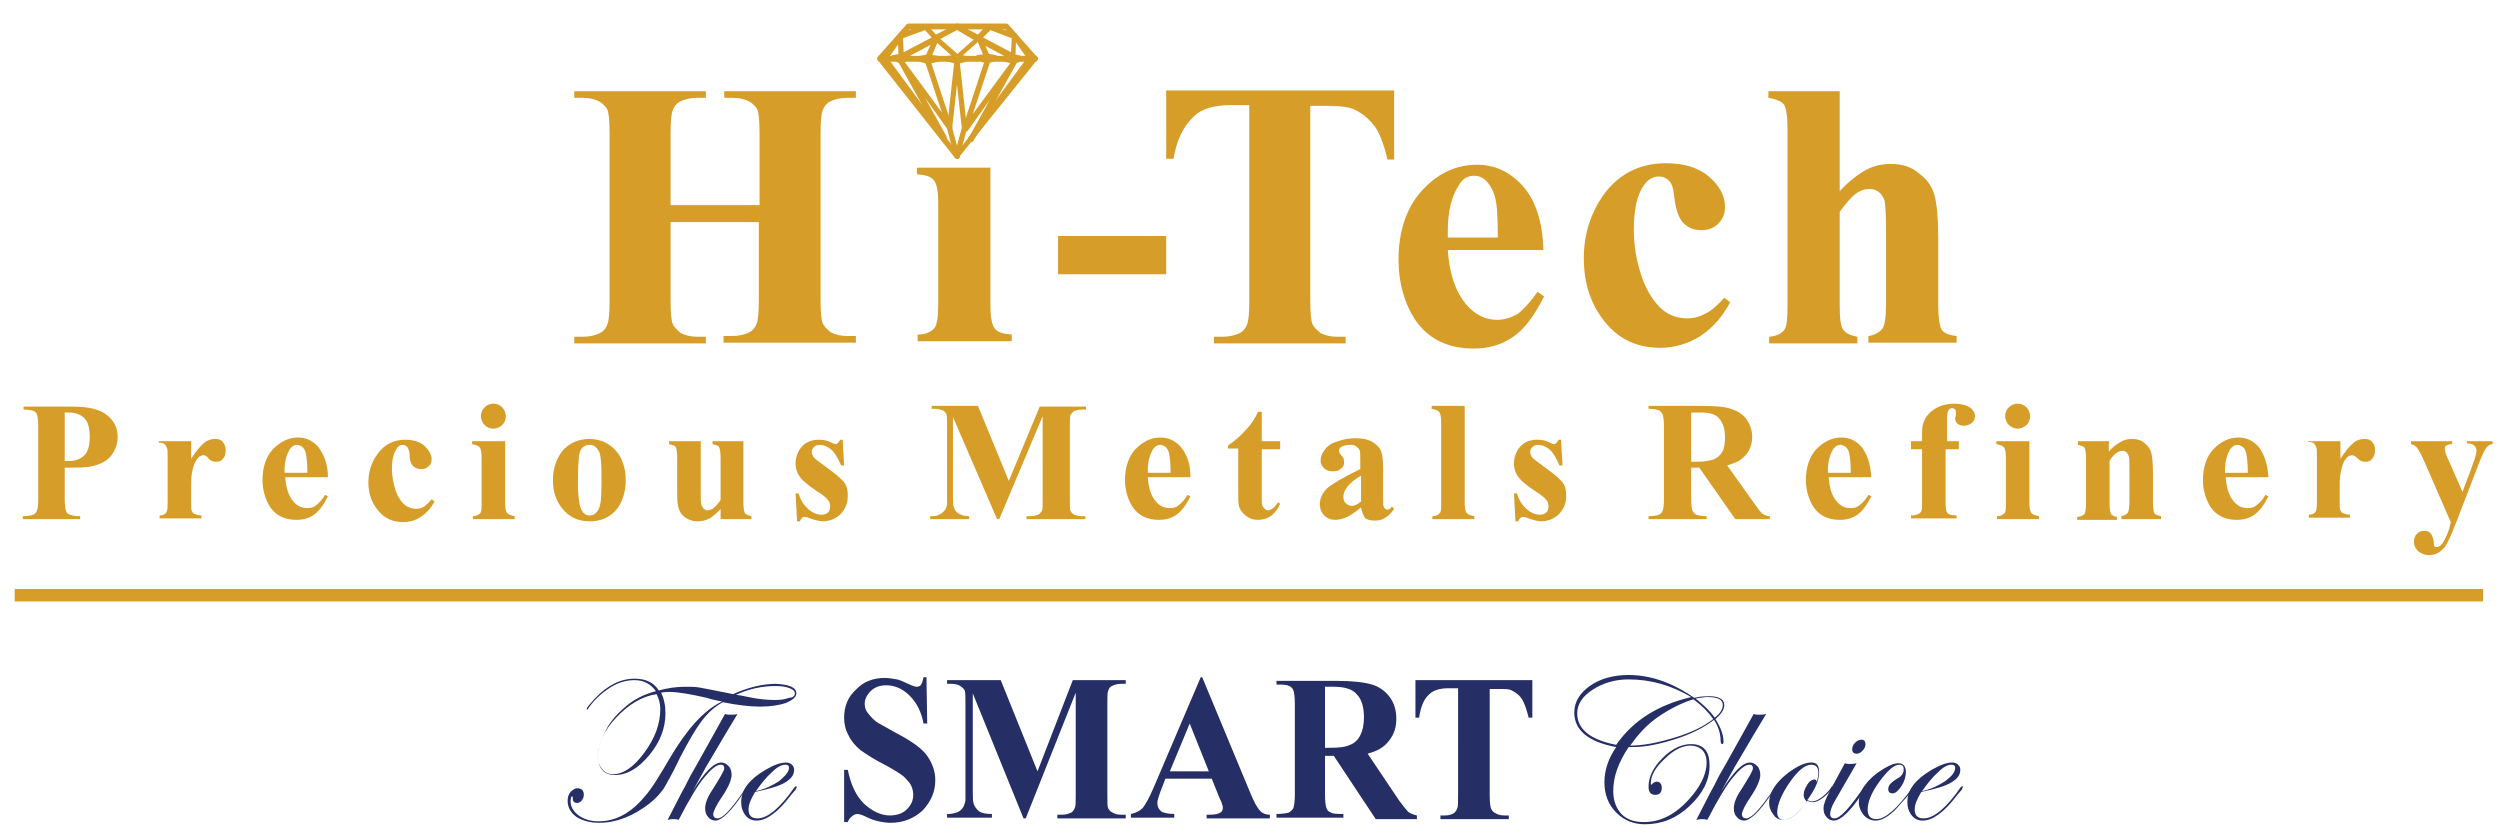
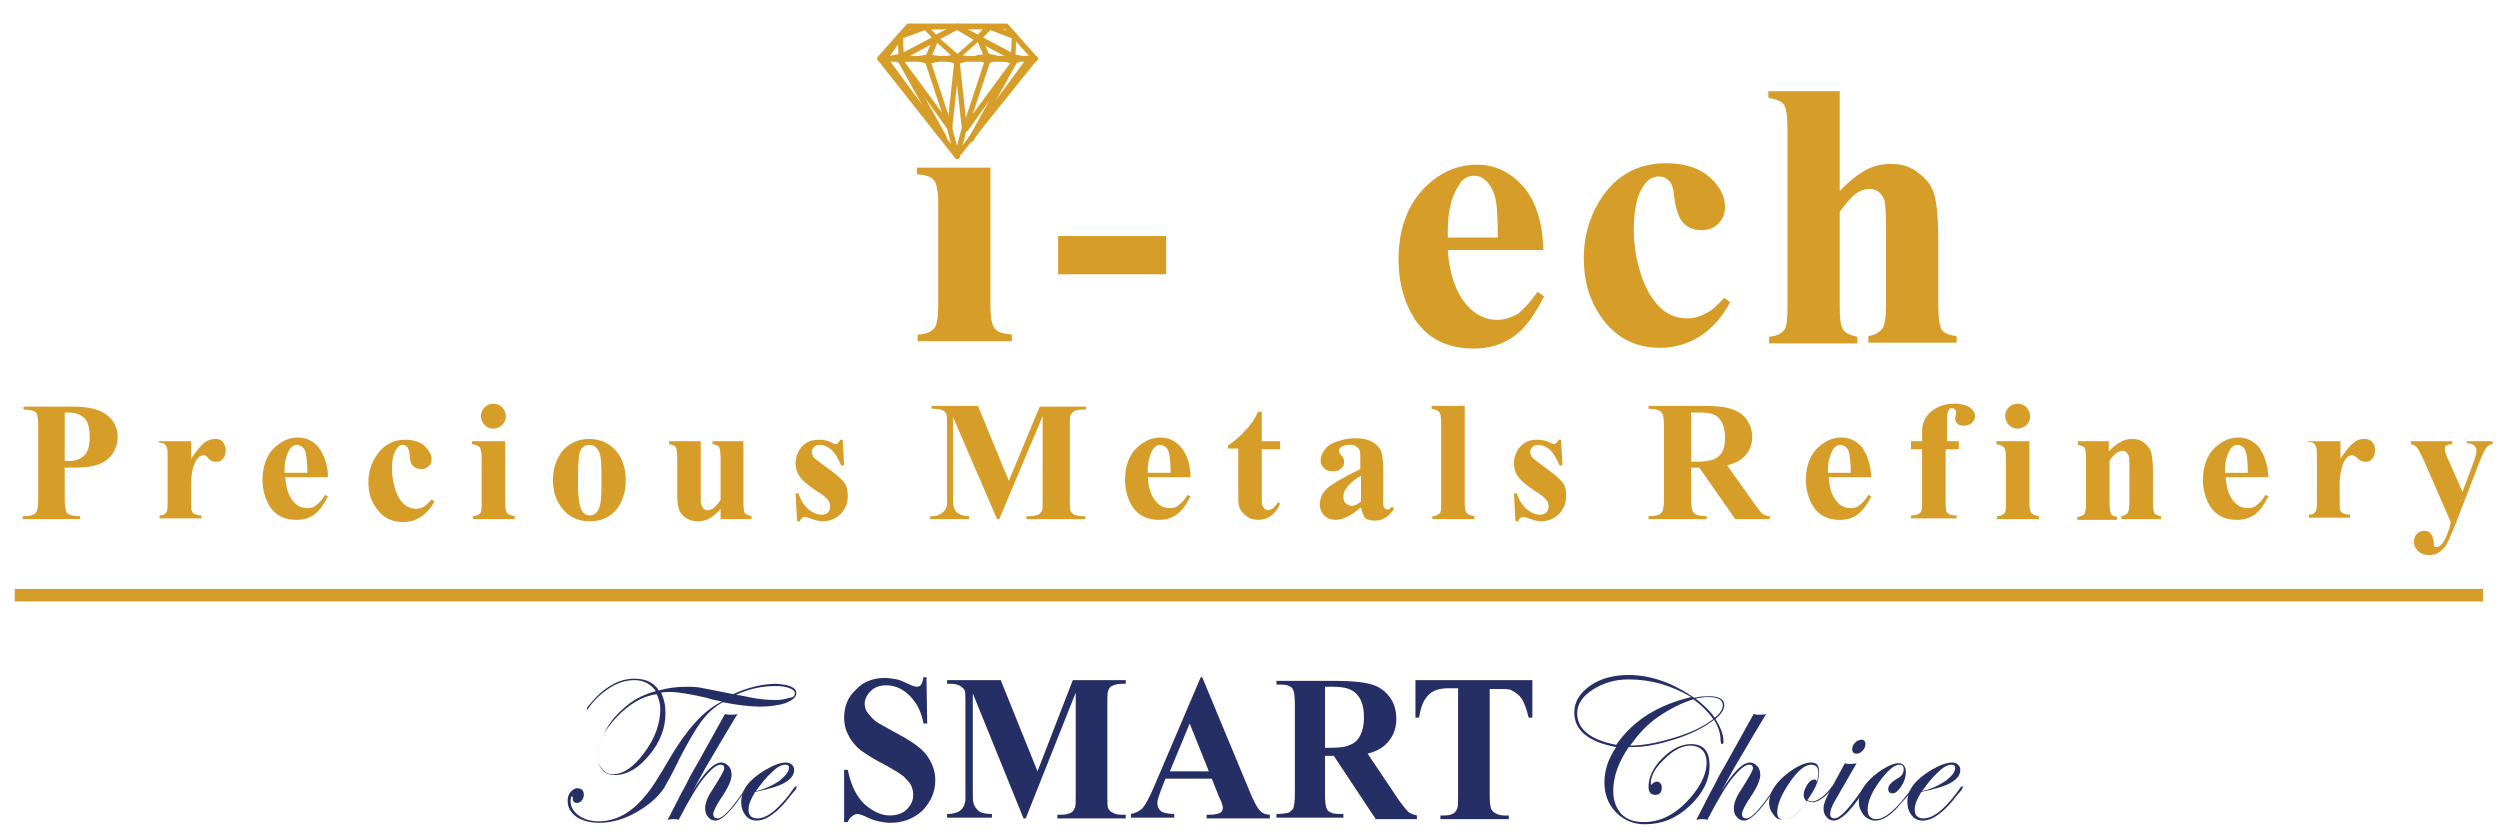
<svg xmlns="http://www.w3.org/2000/svg" version="1.1" id="Layer_1" x="0px" y="0px" viewBox="0 0 340 114" enable-background="new 0 0 340 114" xml:space="preserve">
  <rect x="2" y="80.1" fill="#D69D28" width="335.7" height="1.7" />
  <g>
-     <path fill="#D69D28" d="M91.2,30.2v10.6c0,1.8,0.1,2.8,0.3,3.3c0.2,0.4,0.6,0.8,1.1,1.2c0.6,0.3,1.3,0.5,2.3,0.5H96v0.9H78.1v-0.9   h1.1c1,0,1.8-0.2,2.4-0.5c0.4-0.2,0.8-0.6,1-1.2c0.2-0.4,0.3-1.5,0.3-3.2V18.2c0-1.8-0.1-2.8-0.3-3.3c-0.2-0.4-0.6-0.8-1.1-1.1   c-0.6-0.3-1.3-0.5-2.3-0.5h-1.1v-0.9H96v0.9h-1.1c-1,0-1.8,0.2-2.4,0.5c-0.4,0.2-0.8,0.6-1,1.2c-0.2,0.4-0.3,1.5-0.3,3.2v9.7h12.1   v-9.7c0-1.8-0.1-2.8-0.3-3.3c-0.2-0.4-0.6-0.8-1.1-1.1c-0.6-0.3-1.3-0.5-2.3-0.5h-1.1v-0.9h17.9v0.9h-1.1c-1,0-1.8,0.2-2.4,0.5   c-0.4,0.2-0.8,0.6-1,1.2c-0.2,0.4-0.3,1.5-0.3,3.2v22.5c0,1.8,0.1,2.8,0.3,3.3c0.2,0.4,0.6,0.8,1.1,1.2c0.6,0.3,1.3,0.5,2.3,0.5   h1.1v0.9H98.4v-0.9h1.1c1,0,1.8-0.2,2.4-0.5c0.4-0.2,0.8-0.6,1-1.2c0.2-0.4,0.3-1.5,0.3-3.2V30.2H91.2z" />
    <path fill="#D69D28" d="M134.7,22.8v18.7c0,1.7,0.2,2.7,0.6,3.2c0.4,0.5,1.1,0.7,2.3,0.8v0.9h-12.8v-0.9c1,0,1.8-0.3,2.3-0.9   c0.3-0.4,0.5-1.4,0.5-3.1V27.7c0-1.7-0.2-2.7-0.6-3.2c-0.4-0.5-1.1-0.7-2.3-0.8v-0.9H134.7z" />
    <rect x="143.9" y="32.1" fill="#D69D28" width="14.7" height="5.2" />
-     <path fill="#D69D28" d="M189.6,12.4v9.3h-0.9c-0.5-2.1-1.1-3.7-1.8-4.6c-0.7-0.9-1.6-1.7-2.7-2.2c-0.6-0.3-1.8-0.5-3.4-0.5h-2.6   v26.4c0,1.8,0.1,2.8,0.3,3.3c0.2,0.4,0.6,0.8,1.1,1.2c0.6,0.3,1.3,0.5,2.3,0.5h1.1v0.9h-17.9v-0.9h1.1c1,0,1.8-0.2,2.4-0.5   c0.4-0.2,0.8-0.6,1-1.2c0.2-0.4,0.3-1.5,0.3-3.2V14.3h-2.5c-2.3,0-4,0.5-5,1.5c-1.5,1.4-2.4,3.3-2.8,5.8h-1v-9.3H189.6z" />
    <path fill="#D69D28" d="M209.9,34h-13c0.2,3.1,1,5.6,2.5,7.4c1.2,1.4,2.6,2.1,4.2,2.1c1,0,1.9-0.3,2.8-0.8c0.8-0.6,1.7-1.6,2.7-3   l0.9,0.6c-1.3,2.6-2.7,4.5-4.2,5.5c-1.6,1.1-3.3,1.6-5.4,1.6c-3.5,0-6.2-1.3-8-4c-1.4-2.2-2.2-4.9-2.2-8.1c0-3.9,1.1-7.1,3.2-9.4   c2.1-2.3,4.6-3.5,7.5-3.5c2.4,0,4.5,1,6.2,2.9C208.8,27.2,209.8,30.1,209.9,34 M203.7,32.3c0-2.7-0.1-4.6-0.4-5.6   c-0.3-1-0.8-1.8-1.4-2.3c-0.4-0.3-0.8-0.5-1.4-0.5c-0.9,0-1.6,0.4-2.1,1.3c-1,1.5-1.5,3.6-1.5,6.2v0.9H203.7z" />
    <path fill="#D69D28" d="M234.5,40.5l0.8,0.6c-1.1,2.1-2.5,3.6-4.2,4.7c-1.7,1-3.4,1.5-5.3,1.5c-3.2,0-5.7-1.2-7.6-3.6   c-1.9-2.4-2.8-5.2-2.8-8.6c0-3.2,0.9-6,2.6-8.5c2.1-2.9,4.9-4.4,8.6-4.4c2.4,0,4.4,0.6,5.8,1.8c1.4,1.2,2.2,2.6,2.2,4.1   c0,1-0.3,1.7-0.9,2.3c-0.6,0.6-1.3,0.9-2.3,0.9c-1,0-1.8-0.3-2.5-1c-0.6-0.7-1-1.8-1.2-3.5c-0.1-1.1-0.3-1.8-0.7-2.2   c-0.4-0.4-0.8-0.6-1.4-0.6c-0.8,0-1.5,0.4-2.1,1.3c-0.9,1.3-1.3,3.3-1.3,6c0,2.2,0.4,4.4,1.1,6.4c0.7,2,1.7,3.5,2.9,4.5   c0.9,0.7,2,1.1,3.3,1.1c0.8,0,1.6-0.2,2.3-0.6C232.6,42.4,233.5,41.6,234.5,40.5" />
    <path fill="#D69D28" d="M250.2,12.4V26c1.3-1.4,2.5-2.3,3.6-2.9c1.1-0.6,2.2-0.8,3.4-0.8c1.5,0,2.8,0.4,3.8,1.3   c1.1,0.8,1.8,1.8,2.1,3c0.3,1.1,0.5,3.1,0.5,5.7v9.2c0,1.8,0.2,2.9,0.5,3.4c0.3,0.4,1,0.7,2,0.8v0.9h-12v-0.9   c0.8-0.1,1.5-0.5,1.9-1c0.3-0.4,0.5-1.5,0.5-3.2V31c0-2-0.1-3.2-0.2-3.7c-0.2-0.5-0.4-0.9-0.8-1.2c-0.4-0.3-0.8-0.4-1.2-0.4   c-0.7,0-1.3,0.2-2,0.7c-0.6,0.5-1.3,1.3-2.1,2.4v12.7c0,1.7,0.1,2.7,0.4,3.2c0.3,0.6,1,0.9,2,1.1v0.9h-12v-0.9c1-0.1,1.7-0.4,2.1-1   c0.3-0.4,0.4-1.5,0.4-3.3v-24c0-1.8-0.2-2.9-0.5-3.3c-0.3-0.4-1-0.7-2.1-0.9v-0.9H250.2z" />
    <path fill="#D69D28" d="M8.8,63.6v4.3c0,0.8,0.1,1.4,0.2,1.6C9,69.7,9.2,69.9,9.5,70c0.3,0.1,0.7,0.2,1.4,0.2v0.4H3.1v-0.4   c0.7,0,1.2-0.1,1.4-0.2c0.3-0.1,0.4-0.3,0.5-0.5c0.1-0.2,0.2-0.7,0.2-1.6v-10c0-0.8-0.1-1.4-0.2-1.6C5,56.2,4.8,56,4.6,55.9   c-0.3-0.1-0.7-0.2-1.4-0.2v-0.4h6.7c2.2,0,3.8,0.4,4.7,1.2c1,0.8,1.4,1.8,1.4,2.9c0,1-0.3,1.8-0.9,2.6c-0.6,0.7-1.5,1.2-2.6,1.4   C11.8,63.6,10.5,63.6,8.8,63.6 M8.8,56.1v6.6c0.2,0,0.4,0,0.6,0c0.9,0,1.6-0.3,2.1-0.8c0.5-0.5,0.7-1.4,0.7-2.5   c0-1.1-0.2-2-0.7-2.5c-0.5-0.5-1.2-0.8-2.2-0.8H8.8z" />
    <path fill="#D69D28" d="M26,60v2.4c0.7-1.1,1.3-1.8,1.8-2.2c0.5-0.4,1-0.5,1.5-0.5c0.4,0,0.8,0.1,1,0.4s0.4,0.6,0.4,1.1   c0,0.5-0.1,0.9-0.4,1.2c-0.2,0.3-0.5,0.4-0.9,0.4c-0.4,0-0.7-0.1-1-0.4C28.2,62.1,28,62,28,62c-0.1,0-0.2-0.1-0.3-0.1   c-0.2,0-0.4,0.1-0.6,0.2c-0.3,0.3-0.5,0.6-0.7,1.1C26.1,64,26,64.8,26,65.7v2.4l0,0.6c0,0.4,0,0.7,0.1,0.8c0.1,0.2,0.2,0.4,0.4,0.4   c0.2,0.1,0.5,0.2,0.9,0.2v0.4h-5.7v-0.4c0.5,0,0.8-0.2,0.9-0.4c0.2-0.2,0.2-0.8,0.2-1.7v-5.9c0-0.6,0-1-0.1-1.2   c-0.1-0.2-0.2-0.4-0.3-0.5c-0.1-0.1-0.4-0.2-0.8-0.2V60H26z" />
    <path fill="#D69D28" d="M44.6,64.9h-5.8c0.1,1.4,0.4,2.5,1.1,3.3c0.5,0.6,1.1,0.9,1.9,0.9c0.5,0,0.9-0.1,1.2-0.4   c0.4-0.3,0.8-0.7,1.2-1.4l0.4,0.2c-0.6,1.2-1.2,2-1.9,2.5c-0.7,0.5-1.5,0.7-2.4,0.7c-1.6,0-2.8-0.6-3.6-1.8c-0.6-1-1-2.2-1-3.6   c0-1.8,0.5-3.2,1.4-4.2c1-1,2.1-1.6,3.4-1.6c1.1,0,2,0.4,2.8,1.3C44.1,61.9,44.6,63.2,44.6,64.9 M41.8,64.2c0-1.2-0.1-2-0.2-2.5   c-0.1-0.5-0.3-0.8-0.6-1c-0.2-0.1-0.4-0.2-0.6-0.2c-0.4,0-0.7,0.2-1,0.6c-0.4,0.7-0.7,1.6-0.7,2.8v0.4H41.8z" />
    <path fill="#D69D28" d="M58.7,67.9l0.4,0.3c-0.5,0.9-1.1,1.6-1.9,2.1c-0.7,0.5-1.5,0.7-2.4,0.7c-1.4,0-2.5-0.5-3.4-1.6   s-1.3-2.3-1.3-3.8c0-1.4,0.4-2.7,1.2-3.8c0.9-1.3,2.2-2,3.8-2c1.1,0,2,0.3,2.6,0.8c0.6,0.6,1,1.2,1,1.8c0,0.4-0.1,0.8-0.4,1   c-0.3,0.3-0.6,0.4-1,0.4c-0.4,0-0.8-0.1-1.1-0.4c-0.3-0.3-0.5-0.8-0.5-1.6c0-0.5-0.2-0.8-0.3-1c-0.2-0.2-0.4-0.3-0.6-0.3   c-0.4,0-0.7,0.2-0.9,0.6c-0.4,0.6-0.6,1.5-0.6,2.7c0,1,0.2,1.9,0.5,2.9c0.3,0.9,0.8,1.6,1.3,2c0.4,0.3,0.9,0.5,1.5,0.5   c0.4,0,0.7-0.1,1.1-0.3C57.9,68.7,58.3,68.4,58.7,67.9" />
    <path fill="#D69D28" d="M68.7,60v8.4c0,0.7,0.1,1.2,0.3,1.4c0.2,0.2,0.5,0.3,1,0.4v0.4h-5.7v-0.4c0.5,0,0.8-0.2,1-0.4   c0.2-0.2,0.2-0.6,0.2-1.4v-6.2c0-0.7-0.1-1.2-0.3-1.4c-0.2-0.2-0.5-0.3-1-0.4V60H68.7z M67.1,54.9c0.5,0,0.9,0.2,1.2,0.5   c0.3,0.3,0.5,0.8,0.5,1.2c0,0.5-0.2,0.9-0.5,1.2c-0.3,0.3-0.8,0.5-1.2,0.5c-0.5,0-0.9-0.2-1.2-0.5c-0.3-0.3-0.5-0.8-0.5-1.2   c0-0.5,0.2-0.9,0.5-1.2C66.2,55.1,66.6,54.9,67.1,54.9" />
    <path fill="#D69D28" d="M80.1,59.7c0.9,0,1.8,0.2,2.6,0.7c0.8,0.5,1.4,1.2,1.8,2c0.4,0.9,0.6,1.8,0.6,2.9c0,1.5-0.4,2.8-1.1,3.8   c-0.9,1.2-2.2,1.8-3.8,1.8c-1.6,0-2.8-0.6-3.7-1.7c-0.9-1.1-1.3-2.4-1.3-3.9c0-1.5,0.4-2.8,1.3-4C77.4,60.3,78.6,59.7,80.1,59.7    M80.2,60.5c-0.4,0-0.7,0.1-1,0.4c-0.3,0.3-0.5,0.9-0.5,1.7c-0.1,0.9-0.1,2-0.1,3.6c0,0.8,0.1,1.6,0.2,2.3c0.1,0.5,0.3,0.9,0.5,1.2   c0.3,0.3,0.6,0.4,0.9,0.4c0.3,0,0.6-0.1,0.8-0.3c0.3-0.3,0.5-0.6,0.6-1.1c0.2-0.7,0.2-2.2,0.2-4.3c0-1.3-0.1-2.2-0.2-2.6   c-0.1-0.5-0.4-0.8-0.6-1C80.8,60.6,80.5,60.5,80.2,60.5" />
    <path fill="#D69D28" d="M101.1,60v8.3c0,0.8,0.1,1.3,0.2,1.5c0.2,0.2,0.5,0.3,0.9,0.4v0.4H98v-1.4c-0.5,0.6-1,1-1.5,1.3   c-0.5,0.3-1.1,0.4-1.7,0.4c-0.6,0-1.1-0.2-1.6-0.5c-0.5-0.4-0.8-0.8-0.9-1.3c-0.2-0.5-0.2-1.3-0.2-2.6v-4.2c0-0.8-0.1-1.3-0.2-1.5   c-0.1-0.2-0.5-0.3-0.9-0.4V60h4.3v7.2c0,0.8,0,1.2,0.1,1.5c0.1,0.2,0.2,0.4,0.3,0.5c0.2,0.1,0.3,0.2,0.5,0.2c0.3,0,0.5-0.1,0.7-0.2   c0.3-0.2,0.7-0.6,1.1-1.2v-5.7c0-0.8-0.1-1.3-0.2-1.5c-0.1-0.2-0.5-0.3-0.9-0.4V60H101.1z" />
    <path fill="#D69D28" d="M114.6,59.7l0.2,3.6h-0.4c-0.5-1.1-0.9-1.8-1.4-2.2c-0.5-0.4-1-0.6-1.5-0.6c-0.3,0-0.6,0.1-0.8,0.3   c-0.2,0.2-0.3,0.4-0.3,0.7c0,0.2,0.1,0.4,0.2,0.6c0.2,0.3,0.9,0.8,2,1.6c1.1,0.8,1.8,1.4,2.2,1.9c0.4,0.5,0.5,1.1,0.5,1.8   c0,0.6-0.1,1.2-0.4,1.7c-0.3,0.6-0.7,1-1.2,1.3c-0.5,0.3-1.1,0.5-1.8,0.5c-0.5,0-1.2-0.2-2-0.5c-0.2-0.1-0.4-0.1-0.5-0.1   c-0.2,0-0.5,0.2-0.6,0.6h-0.4l-0.2-3.8h0.4c0.3,1,0.8,1.7,1.4,2.2s1.2,0.7,1.7,0.7c0.4,0,0.7-0.1,0.9-0.3c0.2-0.2,0.3-0.5,0.3-0.8   c0-0.4-0.1-0.7-0.3-0.9c-0.2-0.3-0.7-0.7-1.5-1.2c-1.2-0.8-1.9-1.4-2.2-1.8c-0.5-0.6-0.7-1.3-0.7-2c0-0.8,0.3-1.6,0.8-2.2   c0.6-0.7,1.4-1,2.4-1c0.6,0,1.1,0.1,1.7,0.4c0.2,0.1,0.4,0.2,0.5,0.2c0.1,0,0.2,0,0.3-0.1c0.1-0.1,0.2-0.2,0.4-0.5H114.6z" />
    <path fill="#D69D28" d="M137.2,65.4l4.2-10.1h6.3v0.4h-0.5c-0.5,0-0.8,0.1-1.1,0.2c-0.2,0.1-0.3,0.3-0.5,0.5   c-0.1,0.2-0.1,0.7-0.1,1.4V68c0,0.8,0,1.3,0.1,1.5c0.1,0.2,0.3,0.4,0.5,0.5c0.3,0.1,0.6,0.2,1,0.2h0.5v0.4h-8v-0.4h0.5   c0.5,0,0.8-0.1,1.1-0.2c0.2-0.1,0.3-0.3,0.5-0.5c0.1-0.2,0.1-0.7,0.1-1.4V56.6l-5.9,14h-0.3l-6-13.9v10.8c0,0.8,0,1.2,0.1,1.4   c0.1,0.4,0.3,0.7,0.6,0.9c0.3,0.2,0.8,0.4,1.5,0.4v0.4h-5.3v-0.4h0.2c0.3,0,0.7,0,1-0.2c0.3-0.1,0.5-0.3,0.7-0.5   c0.2-0.2,0.3-0.5,0.4-0.8c0-0.1,0-0.5,0-1.2v-9.7c0-0.8,0-1.3-0.1-1.5c-0.1-0.2-0.3-0.4-0.5-0.5c-0.3-0.1-0.6-0.2-1-0.2h-0.5v-0.4   h6.3L137.2,65.4z" />
    <path fill="#D69D28" d="M161.9,64.9h-5.8c0.1,1.4,0.4,2.5,1.1,3.3c0.5,0.6,1.1,0.9,1.9,0.9c0.5,0,0.9-0.1,1.2-0.4   c0.4-0.3,0.8-0.7,1.2-1.4l0.4,0.2c-0.6,1.2-1.2,2-1.9,2.5c-0.7,0.5-1.5,0.7-2.4,0.7c-1.6,0-2.8-0.6-3.6-1.8c-0.6-1-1-2.2-1-3.6   c0-1.8,0.5-3.2,1.4-4.2c1-1,2.1-1.6,3.4-1.6c1.1,0,2,0.4,2.8,1.3C161.5,61.9,161.9,63.2,161.9,64.9 M159.2,64.2   c0-1.2-0.1-2-0.2-2.5c-0.1-0.5-0.3-0.8-0.6-1c-0.2-0.1-0.4-0.2-0.6-0.2c-0.4,0-0.7,0.2-1,0.6c-0.4,0.7-0.7,1.6-0.7,2.8v0.4H159.2z" />
    <path fill="#D69D28" d="M171.6,56.1V60h2.5v1.1h-2.5v6.5c0,0.6,0,1,0.1,1.2c0.1,0.2,0.2,0.3,0.3,0.4c0.1,0.1,0.3,0.2,0.4,0.2   c0.5,0,1-0.4,1.4-1.1l0.3,0.2c-0.6,1.4-1.6,2.2-3,2.2c-0.7,0-1.2-0.2-1.7-0.6c-0.5-0.4-0.8-0.8-0.9-1.3c-0.1-0.3-0.1-1-0.1-2.1   v-5.7h-1.4v-0.4c1-0.7,1.8-1.4,2.4-2.1c0.7-0.7,1.3-1.6,1.7-2.5H171.6z" />
    <path fill="#D69D28" d="M185.1,69c-1.3,1.1-2.4,1.7-3.5,1.7c-0.6,0-1.1-0.2-1.5-0.6c-0.4-0.4-0.6-0.9-0.6-1.5c0-0.8,0.3-1.5,1-2.2   c0.7-0.6,2.2-1.5,4.5-2.6v-1.1c0-0.8,0-1.3-0.1-1.5c-0.1-0.2-0.3-0.4-0.5-0.5c-0.2-0.2-0.5-0.2-0.8-0.2c-0.5,0-0.9,0.1-1.2,0.3   c-0.2,0.1-0.3,0.3-0.3,0.5c0,0.2,0.1,0.4,0.3,0.6c0.3,0.3,0.4,0.6,0.4,0.9c0,0.4-0.1,0.7-0.4,0.9c-0.3,0.3-0.6,0.4-1.1,0.4   c-0.5,0-0.9-0.1-1.2-0.4c-0.3-0.3-0.5-0.6-0.5-1c0-0.5,0.2-1.1,0.6-1.6c0.4-0.5,1-0.9,1.8-1.1c0.8-0.3,1.6-0.4,2.4-0.4   c1,0,1.8,0.2,2.4,0.6c0.6,0.4,1,0.9,1.1,1.4c0.1,0.3,0.2,1,0.2,2.2V68c0,0.5,0,0.8,0.1,0.9c0,0.1,0.1,0.2,0.2,0.3   c0.1,0.1,0.2,0.1,0.3,0.1c0.2,0,0.4-0.1,0.6-0.4l0.3,0.3c-0.4,0.6-0.8,1-1.2,1.2c-0.4,0.3-0.9,0.4-1.4,0.4c-0.6,0-1.1-0.1-1.4-0.4   C185.4,70,185.2,69.6,185.1,69 M185.1,68.2v-3.5c-0.9,0.5-1.6,1.1-2,1.7c-0.3,0.4-0.4,0.8-0.4,1.2c0,0.3,0.1,0.7,0.4,0.9   c0.2,0.2,0.5,0.3,0.8,0.3C184.2,68.8,184.6,68.6,185.1,68.2" />
    <path fill="#D69D28" d="M199.2,55.2v13.2c0,0.7,0.1,1.2,0.3,1.4c0.2,0.2,0.5,0.3,1,0.4v0.4h-5.7v-0.4c0.5,0,0.8-0.2,1-0.4   c0.2-0.2,0.2-0.6,0.2-1.4v-11c0-0.7-0.1-1.2-0.3-1.4c-0.2-0.2-0.5-0.3-1-0.4v-0.4H199.2z" />
    <path fill="#D69D28" d="M212.3,59.7l0.2,3.6h-0.4c-0.5-1.1-0.9-1.8-1.4-2.2c-0.5-0.4-1-0.6-1.5-0.6c-0.3,0-0.6,0.1-0.8,0.3   c-0.2,0.2-0.3,0.4-0.3,0.7c0,0.2,0.1,0.4,0.2,0.6c0.2,0.3,0.9,0.8,2,1.6c1.1,0.8,1.8,1.4,2.2,1.9c0.4,0.5,0.5,1.1,0.5,1.8   c0,0.6-0.1,1.2-0.4,1.7c-0.3,0.6-0.7,1-1.2,1.3c-0.5,0.3-1.1,0.5-1.8,0.5c-0.5,0-1.2-0.2-2-0.5c-0.2-0.1-0.4-0.1-0.5-0.1   c-0.2,0-0.5,0.2-0.6,0.6h-0.4l-0.2-3.8h0.4c0.3,1,0.8,1.7,1.4,2.2c0.6,0.5,1.2,0.7,1.7,0.7c0.4,0,0.7-0.1,0.9-0.3   c0.2-0.2,0.3-0.5,0.3-0.8c0-0.4-0.1-0.7-0.3-0.9c-0.2-0.3-0.7-0.7-1.5-1.2c-1.2-0.8-1.9-1.4-2.2-1.8c-0.5-0.6-0.7-1.3-0.7-2   c0-0.8,0.3-1.6,0.8-2.2c0.6-0.7,1.4-1,2.4-1c0.6,0,1.1,0.1,1.7,0.4c0.2,0.1,0.4,0.2,0.5,0.2c0.1,0,0.2,0,0.3-0.1   c0.1-0.1,0.2-0.2,0.4-0.5H212.3z" />
    <path fill="#D69D28" d="M230,63.6v4.3c0,0.8,0.1,1.4,0.2,1.6c0.1,0.2,0.3,0.4,0.5,0.5c0.3,0.1,0.7,0.2,1.4,0.2v0.4h-7.9v-0.4   c0.7,0,1.2-0.1,1.4-0.2c0.3-0.1,0.4-0.3,0.5-0.5c0.1-0.2,0.2-0.7,0.2-1.6v-10c0-0.8-0.1-1.4-0.2-1.6c-0.1-0.2-0.3-0.4-0.5-0.5   c-0.3-0.1-0.7-0.2-1.4-0.2v-0.4h7.1c1.9,0,3.2,0.1,4.1,0.4c0.9,0.3,1.6,0.7,2.1,1.4c0.5,0.7,0.8,1.5,0.8,2.4c0,1.1-0.4,2.1-1.2,2.8   c-0.5,0.5-1.2,0.8-2.2,1.1l3.7,5.2c0.5,0.7,0.8,1.1,1,1.3c0.3,0.2,0.7,0.4,1.1,0.4v0.4H236l-4.9-7H230z M230,56.1v6.7h0.6   c1,0,1.8-0.1,2.4-0.3c0.5-0.2,0.9-0.5,1.2-1c0.3-0.5,0.4-1.2,0.4-2c0-1.2-0.3-2-0.8-2.6c-0.5-0.6-1.4-0.8-2.6-0.8H230z" />
    <path fill="#D69D28" d="M254.5,64.9h-5.8c0.1,1.4,0.4,2.5,1.1,3.3c0.5,0.6,1.1,0.9,1.9,0.9c0.5,0,0.9-0.1,1.2-0.4   c0.4-0.3,0.8-0.7,1.2-1.4l0.4,0.2c-0.6,1.2-1.2,2-1.9,2.5c-0.7,0.5-1.5,0.7-2.4,0.7c-1.6,0-2.8-0.6-3.6-1.8c-0.6-1-1-2.2-1-3.6   c0-1.8,0.5-3.2,1.4-4.2c1-1,2.1-1.6,3.4-1.6c1.1,0,2,0.4,2.8,1.3C254,61.9,254.4,63.2,254.5,64.9 M251.7,64.2c0-1.2-0.1-2-0.2-2.5   c-0.1-0.5-0.3-0.8-0.6-1c-0.2-0.1-0.4-0.2-0.6-0.2c-0.4,0-0.7,0.2-1,0.6c-0.4,0.7-0.7,1.6-0.7,2.8v0.4H251.7z" />
    <path fill="#D69D28" d="M264.6,61.1v7.3c0,0.7,0.1,1.2,0.2,1.3c0.2,0.3,0.7,0.4,1.3,0.4v0.4h-6.2v-0.4c0.5,0,0.8-0.1,1-0.2   c0.2-0.1,0.3-0.2,0.4-0.4c0.1-0.2,0.1-0.6,0.1-1.1v-7.3h-1.5V60h1.5v-0.8l0-0.5c0-1.1,0.4-2,1.2-2.7c0.8-0.7,1.9-1.1,3.2-1.1   c0.9,0,1.6,0.2,2.1,0.5c0.4,0.3,0.7,0.7,0.7,1.2c0,0.3-0.1,0.6-0.4,0.9c-0.3,0.2-0.6,0.4-1.1,0.4c-0.4,0-0.7-0.1-0.9-0.3   c-0.2-0.2-0.3-0.4-0.3-0.7c0-0.1,0-0.2,0.1-0.4c0-0.1,0-0.2,0-0.4c0-0.2,0-0.3-0.1-0.4c-0.1-0.1-0.3-0.2-0.4-0.2   c-0.2,0-0.4,0.1-0.5,0.3c-0.1,0.2-0.2,0.5-0.2,0.9l0,2V60h1.6v1.1H264.6z" />
    <path fill="#D69D28" d="M276,60v8.4c0,0.7,0.1,1.2,0.3,1.4c0.2,0.2,0.5,0.3,1,0.4v0.4h-5.7v-0.4c0.5,0,0.8-0.2,1-0.4   c0.2-0.2,0.2-0.6,0.2-1.4v-6.2c0-0.7-0.1-1.2-0.3-1.4c-0.2-0.2-0.5-0.3-1-0.4V60H276z M274.4,54.9c0.5,0,0.9,0.2,1.2,0.5   c0.3,0.3,0.5,0.8,0.5,1.2c0,0.5-0.2,0.9-0.5,1.2c-0.3,0.3-0.8,0.5-1.2,0.5s-0.9-0.2-1.2-0.5c-0.3-0.3-0.5-0.8-0.5-1.2   c0-0.5,0.2-0.9,0.5-1.2C273.5,55.1,273.9,54.9,274.4,54.9" />
    <path fill="#D69D28" d="M286.8,60v1.4c0.5-0.6,1.1-1,1.6-1.3c0.5-0.3,1-0.4,1.6-0.4c0.7,0,1.3,0.2,1.7,0.6c0.5,0.4,0.8,0.9,0.9,1.4   c0.1,0.4,0.2,1.3,0.2,2.5v4.1c0,0.8,0.1,1.3,0.2,1.5c0.1,0.2,0.5,0.3,0.9,0.4v0.4h-5.4v-0.4c0.4-0.1,0.7-0.2,0.9-0.5   c0.1-0.2,0.2-0.7,0.2-1.4v-4.7c0-0.9,0-1.4-0.1-1.6c-0.1-0.2-0.2-0.4-0.3-0.5c-0.2-0.1-0.3-0.2-0.5-0.2c-0.6,0-1.3,0.5-1.8,1.4v5.7   c0,0.8,0.1,1.3,0.2,1.5c0.1,0.2,0.4,0.3,0.8,0.4v0.4h-5.4v-0.4c0.4,0,0.8-0.2,1-0.4c0.1-0.2,0.2-0.7,0.2-1.5v-6   c0-0.8-0.1-1.3-0.2-1.5c-0.1-0.2-0.5-0.3-0.9-0.4V60H286.8z" />
    <path fill="#D69D28" d="M308.5,64.9h-5.8c0.1,1.4,0.4,2.5,1.1,3.3c0.5,0.6,1.1,0.9,1.9,0.9c0.5,0,0.9-0.1,1.2-0.4   c0.4-0.3,0.8-0.7,1.2-1.4l0.4,0.2c-0.6,1.2-1.2,2-1.9,2.5c-0.7,0.5-1.5,0.7-2.4,0.7c-1.6,0-2.8-0.6-3.6-1.8c-0.6-1-1-2.2-1-3.6   c0-1.8,0.5-3.2,1.4-4.2c1-1,2.1-1.6,3.4-1.6c1.1,0,2,0.4,2.8,1.3C308,61.9,308.4,63.2,308.5,64.9 M305.7,64.2c0-1.2-0.1-2-0.2-2.5   c-0.1-0.5-0.3-0.8-0.6-1c-0.2-0.1-0.4-0.2-0.6-0.2c-0.4,0-0.7,0.2-1,0.6c-0.4,0.7-0.7,1.6-0.7,2.8v0.4H305.7z" />
    <path fill="#D69D28" d="M318.3,60v2.4c0.7-1.1,1.3-1.8,1.8-2.2c0.5-0.4,1-0.5,1.5-0.5c0.4,0,0.8,0.1,1,0.4c0.3,0.3,0.4,0.6,0.4,1.1   c0,0.5-0.1,0.9-0.4,1.2c-0.2,0.3-0.5,0.4-0.9,0.4c-0.4,0-0.7-0.1-1-0.4c-0.3-0.3-0.5-0.4-0.5-0.4c-0.1,0-0.2-0.1-0.3-0.1   c-0.2,0-0.4,0.1-0.6,0.2c-0.3,0.3-0.5,0.6-0.7,1.1c-0.2,0.7-0.4,1.5-0.4,2.4v2.4l0,0.6c0,0.4,0,0.7,0.1,0.8   c0.1,0.2,0.2,0.4,0.4,0.4c0.2,0.1,0.5,0.2,0.9,0.2v0.4H314v-0.4c0.5,0,0.8-0.2,0.9-0.4c0.2-0.2,0.2-0.8,0.2-1.7v-5.9   c0-0.6,0-1-0.1-1.2c-0.1-0.2-0.2-0.4-0.3-0.5c-0.1-0.1-0.4-0.2-0.8-0.2V60H318.3z" />
    <path fill="#D69D28" d="M333.3,71l-3.4-7.8c-0.5-1.2-0.9-1.9-1.1-2.2c-0.2-0.3-0.5-0.5-0.9-0.6V60h5.6v0.4c-0.4,0-0.6,0.1-0.8,0.2   c-0.2,0.1-0.2,0.3-0.2,0.5c0,0.3,0.2,0.9,0.6,1.7l1.8,4.1l1.2-3.2c0.4-1.1,0.7-1.9,0.7-2.4c0-0.3-0.1-0.5-0.3-0.7   c-0.2-0.2-0.5-0.3-1-0.3V60h3.5v0.4c-0.3,0-0.6,0.2-0.8,0.4c-0.2,0.2-0.6,1-1.1,2.3l-3,7.8c-0.8,2-1.3,3.2-1.7,3.6   c-0.5,0.6-1.2,1-2,1c-0.6,0-1.1-0.2-1.5-0.5c-0.4-0.4-0.6-0.8-0.6-1.3c0-0.4,0.1-0.8,0.4-1.1c0.3-0.3,0.6-0.4,1-0.4   c0.4,0,0.7,0.1,0.9,0.4c0.2,0.2,0.3,0.6,0.4,1.1c0,0.3,0,0.5,0.1,0.6c0.1,0.1,0.1,0.1,0.3,0.1c0.2,0,0.4-0.1,0.6-0.3   c0.3-0.3,0.7-1,1.1-2.2L333.3,71z" />
    <path fill="#D69D28" d="M130.2,21.6c-0.1,0-0.2,0-0.3-0.1L119.4,8.2c-0.1-0.1-0.1-0.3,0-0.5l3.9-4.4c0.1-0.1,0.2-0.1,0.3-0.1l6.6,0   h0c0.2,0,0.4,0.2,0.4,0.4c0,0.2-0.2,0.4-0.4,0.4l-6.5,0l-3.6,4l10.4,13c0.1,0.2,0.1,0.4-0.1,0.5C130.4,21.6,130.3,21.6,130.2,21.6" />
    <path fill="#D69D28" d="M130.2,8.2c-0.1,0-0.2,0-0.2-0.1l-2.7-2.4l-4.5,2.4c-0.1,0.1-0.3,0.1-0.4,0c-0.1-0.1-0.2-0.2-0.2-0.3   L122.1,5c0-0.2,0.1-0.3,0.2-0.4l3.4-1.3c0.1-0.1,0.3,0,0.4,0.1l1.2,1.3l2.7-1.4c0.2-0.1,0.4,0,0.5,0.2c0.1,0.2,0,0.4-0.2,0.5   l-2.4,1.3l2.5,2.2c0.2,0.1,0.2,0.4,0,0.5C130.4,8.1,130.3,8.2,130.2,8.2 M122.8,5.2l0.1,1.9l3.8-2l-0.9-1L122.8,5.2z" />
    <path fill="#D69D28" d="M120.4,8.3c-0.1,0-0.1,0-0.2-0.1c-0.2-0.1-0.2-0.4-0.1-0.5l2.1-3c0.1-0.2,0.4-0.2,0.5-0.1   c0.2,0.1,0.2,0.4,0.1,0.5l-2.1,3C120.6,8.3,120.5,8.3,120.4,8.3" />
    <path fill="#D69D28" d="M126.2,8.1c0,0-0.1,0-0.1,0c-0.2-0.1-0.3-0.3-0.2-0.5l1.1-2.6c0.1-0.2,0.3-0.3,0.5-0.2   c0.2,0.1,0.3,0.3,0.2,0.5l-1.1,2.6C126.5,8.1,126.4,8.1,126.2,8.1" />
    <path fill="#D69D28" d="M122.5,8.6C122.5,8.6,122.4,8.6,122.5,8.6l-1.1-0.3c-0.2,0-0.3-0.2-0.3-0.4c0-0.2,0.1-0.3,0.3-0.4l1-0.2   c0,0,0.1,0,0.1,0l1.2,0.2c0.2,0,0.3,0.2,0.3,0.4c0,0.2-0.1,0.3-0.3,0.4L122.5,8.6C122.6,8.6,122.5,8.6,122.5,8.6" />
    <path fill="#D69D28" d="M126.2,8.7c0,0-0.1,0-0.1,0l-1-0.3c-0.2,0-0.3-0.2-0.3-0.4c0-0.2,0.1-0.3,0.3-0.4l1-0.2c0,0,0.1,0,0.2,0   l1.3,0.2c0.2,0,0.3,0.2,0.3,0.4c0,0.2-0.1,0.3-0.3,0.4L126.2,8.7C126.3,8.7,126.2,8.7,126.2,8.7" />
    <path fill="#D69D28" d="M119.7,8.4c-0.2,0-0.4-0.2-0.4-0.4c0-0.2,0.2-0.4,0.4-0.4l1.8,0h0c0.2,0,0.4,0.2,0.4,0.4   c0,0.2-0.2,0.4-0.4,0.4L119.7,8.4L119.7,8.4z" />
    <path fill="#D69D28" d="M125.2,8.4L125.2,8.4l-1.5,0c-0.2,0-0.4-0.2-0.4-0.4c0-0.2,0.2-0.4,0.4-0.4h0l1.5,0c0.2,0,0.4,0.2,0.4,0.4   C125.6,8.2,125.4,8.4,125.2,8.4" />
    <path fill="#D69D28" d="M129.2,8.4L129.2,8.4l-1.8,0c-0.2,0-0.4-0.2-0.4-0.4c0-0.2,0.2-0.4,0.4-0.4h0l1.8,0c0.2,0,0.4,0.2,0.4,0.4   C129.6,8.2,129.4,8.4,129.2,8.4" />
    <path fill="#D69D28" d="M128.4,19.3c-0.1,0-0.3-0.1-0.3-0.2l-5.9-10.6c-0.1-0.2,0-0.4,0.1-0.5c0.2-0.1,0.4-0.1,0.5,0.1l5.3,7.2   l-2.3-6.9c-0.1-0.2,0-0.4,0.2-0.5c0.2-0.1,0.4,0,0.5,0.2l3,9.1c0.1,0.2,0,0.4-0.2,0.4c-0.2,0.1-0.4,0-0.5-0.1l-3-4.2l2.9,5.2   c0.1,0.2,0,0.4-0.1,0.5C128.6,19.3,128.5,19.3,128.4,19.3" />
    <path fill="#D69D28" d="M130.2,21.6c-0.2,0-0.3-0.1-0.4-0.3l-1-3.8c0,0,0-0.1,0-0.1l1-9.2c0-0.2,0.2-0.4,0.4-0.3   c0.2,0,0.4,0.2,0.3,0.4l-1,9.1l1,3.7C130.6,21.3,130.5,21.5,130.2,21.6C130.3,21.6,130.2,21.6,130.2,21.6" />
    <path fill="#D69D28" d="M130.2,21.6c-0.1,0-0.2,0-0.2-0.1c-0.2-0.1-0.2-0.4-0.1-0.5l10.4-13l-3.6-4l-6.5,0c-0.2,0-0.4-0.2-0.4-0.4   c0-0.2,0.2-0.4,0.4-0.4h0l6.6,0c0.1,0,0.2,0,0.3,0.1l3.9,4.4c0.1,0.1,0.1,0.3,0,0.5l-10.6,13.2C130.4,21.5,130.3,21.6,130.2,21.6" />
    <path fill="#D69D28" d="M130.2,8.2c-0.1,0-0.2,0-0.3-0.1c-0.1-0.2-0.1-0.4,0-0.5l2.5-2.2L130,4c-0.2-0.1-0.3-0.3-0.2-0.5   c0.1-0.2,0.3-0.3,0.5-0.2l2.7,1.4l1.2-1.3c0.1-0.1,0.3-0.2,0.4-0.1l3.4,1.3c0.1,0.1,0.2,0.2,0.2,0.4l-0.1,2.8   c0,0.1-0.1,0.2-0.2,0.3c-0.1,0.1-0.3,0.1-0.4,0l-4.5-2.4l-2.7,2.4C130.4,8.1,130.3,8.2,130.2,8.2 M133.7,5.1l3.8,2l0.1-1.9   l-2.9-1.1L133.7,5.1z" />
-     <path fill="#D69D28" d="M140.1,8.3c-0.1,0-0.2-0.1-0.3-0.2l-2.1-3c-0.1-0.2-0.1-0.4,0.1-0.5c0.2-0.1,0.4-0.1,0.5,0.1l2.1,3   c0.1,0.2,0.1,0.4-0.1,0.5C140.2,8.3,140.1,8.3,140.1,8.3" />
    <path fill="#D69D28" d="M134.2,8.1c-0.1,0-0.3-0.1-0.3-0.2l-1.1-2.6c-0.1-0.2,0-0.4,0.2-0.5c0.2-0.1,0.4,0,0.5,0.2l1.1,2.6   c0.1,0.2,0,0.4-0.2,0.5C134.3,8.1,134.3,8.1,134.2,8.1" />
    <path fill="#D69D28" d="M137.9,8.7C137.9,8.7,137.8,8.7,137.9,8.7l-1.3-0.3c-0.2,0-0.3-0.2-0.3-0.4c0-0.2,0.1-0.3,0.3-0.4l1.2-0.2   c0.1,0,0.1,0,0.2,0l1,0.2c0.1,0,0.2,0.1,0.2,0.1c0,0,0.1,0.1,0.1,0.1c0.1,0.2-0.1,0.4-0.3,0.5L137.9,8.7   C138,8.7,137.9,8.7,137.9,8.7" />
    <path fill="#D69D28" d="M134.2,8.6C134.1,8.6,134.1,8.6,134.2,8.6l-1.3-0.3c-0.2,0-0.3-0.2-0.3-0.4c0-0.2,0.1-0.3,0.3-0.4l1.3-0.2   c0,0,0.1,0,0.2,0l1,0.2c0.2,0,0.3,0.2,0.3,0.4c0,0.2-0.1,0.3-0.3,0.4l-1,0.3C134.2,8.6,134.2,8.6,134.2,8.6" />
    <path fill="#D69D28" d="M140.8,8.4L140.8,8.4l-1.8,0c-0.2,0-0.4-0.2-0.4-0.4c0-0.2,0.2-0.4,0.4-0.4h0l1.8,0c0.2,0,0.4,0.2,0.4,0.4   C141.1,8.2,141,8.4,140.8,8.4" />
    <path fill="#D69D28" d="M135.2,8.4c-0.2,0-0.4-0.2-0.4-0.4c0-0.2,0.2-0.4,0.4-0.4l1.5,0h0c0.2,0,0.4,0.2,0.4,0.4   c0,0.2-0.2,0.4-0.4,0.4L135.2,8.4L135.2,8.4z" />
    <path fill="#D69D28" d="M131.2,8.4c-0.2,0-0.4-0.2-0.4-0.4c0-0.2,0.2-0.4,0.4-0.4l1.8,0c0.2,0,0.4,0.2,0.4,0.4   c0,0.2-0.2,0.4-0.4,0.4L131.2,8.4L131.2,8.4z" />
    <path fill="#D69D28" d="M130.2,8.7C130.2,8.7,130.1,8.7,130.2,8.7l-1.3-0.3c-0.2,0-0.3-0.2-0.3-0.4c0-0.2,0.1-0.3,0.3-0.4l1.2-0.2   c0,0,0.1,0,0.1,0l1.2,0.2c0.2,0,0.3,0.2,0.3,0.4c0,0.2-0.1,0.3-0.3,0.4L130.2,8.7C130.3,8.7,130.2,8.7,130.2,8.7" />
    <path fill="#D69D28" d="M132,19.3c-0.1,0-0.1,0-0.2,0c-0.2-0.1-0.2-0.3-0.1-0.5l2.9-5.2l-3,4.2c-0.1,0.1-0.3,0.2-0.5,0.1   c-0.2-0.1-0.2-0.3-0.2-0.5l3-9.1c0.1-0.2,0.3-0.3,0.5-0.2c0.2,0.1,0.3,0.3,0.2,0.5l-2.3,6.9l5.3-7.2c0.1-0.2,0.3-0.2,0.5-0.1   c0.2,0.1,0.2,0.3,0.1,0.5l-5.9,10.6C132.2,19.2,132.1,19.3,132,19.3" />
    <path fill="#D69D28" d="M130.2,21.6C130.2,21.6,130.1,21.6,130.2,21.6c-0.3-0.1-0.4-0.3-0.4-0.5l1-3.7l-1-9.1   c0-0.2,0.1-0.4,0.3-0.4c0.2,0,0.4,0.1,0.4,0.3l1,9.2c0,0,0,0.1,0,0.1l-1,3.8C130.5,21.5,130.4,21.6,130.2,21.6" />
    <path fill="#D69D28" d="M128.4,19.3c-0.1,0-0.2-0.1-0.3-0.2l-8.1-11c-0.1-0.2-0.1-0.4,0.1-0.5c0.2-0.1,0.4-0.1,0.5,0.1l8.1,11   c0.1,0.2,0.1,0.4-0.1,0.5C128.6,19.3,128.5,19.3,128.4,19.3" />
    <path fill="#D69D28" d="M132,19.3c-0.1,0-0.2,0-0.2-0.1c-0.2-0.1-0.2-0.4-0.1-0.5l8.1-11c0.1-0.2,0.4-0.2,0.5-0.1   c0.2,0.1,0.2,0.4,0.1,0.5l-8.1,11C132.2,19.2,132.1,19.3,132,19.3" />
    <path fill="#252E65" d="M108.3,94.3c0,0.5-0.5,0.9-1.4,1.3c-0.9,0.3-2.1,0.5-3.5,0.5c-1.4,0-3.1-0.2-5.1-0.6   c-1.1,0.6-2.1,1.5-2.9,2.6c-0.9,1.2-1.8,2.8-2.9,4.9c-1,2.1-1.8,3.5-2.2,4.2c-0.5,0.7-1.1,1.4-2,2.1c-2.2,1.7-4.5,2.6-6.8,2.6   c-1.3,0-2.3-0.3-3.1-0.8c-0.8-0.6-1.2-1.3-1.2-2.2c0-0.5,0.1-0.8,0.4-1.2c0.3-0.3,0.6-0.5,0.9-0.5c0.6,0,0.9,0.3,0.9,0.9   c0,0.3-0.1,0.5-0.3,0.8c-0.2,0.2-0.4,0.3-0.6,0.3c-0.4,0-0.6-0.2-0.6-0.6c0-0.2,0-0.3-0.1-0.3c-0.1,0-0.2,0.2-0.2,0.7   c0,0.7,0.4,1.4,1.1,1.9c0.7,0.5,1.6,0.8,2.7,0.8c2.3,0,4.4-1.1,6.3-3.4c0.9-1,2-2.8,3.4-5.2c2.3-3.9,4.6-6.5,7.1-7.7   c-0.5-0.1-1.2-0.2-2.1-0.5c-2.2-0.5-3.9-0.8-5.1-0.8c-0.1,0-0.5,0-1.1,0.1c0.4,0.8,0.6,1.7,0.6,2.8c0,2-0.7,3.9-2.2,5.7   c-1.5,1.8-3,2.7-4.7,2.7c-0.7,0-1.3-0.2-1.7-0.7c-0.4-0.5-0.6-1.1-0.6-1.9c0-1.1,0.4-2.2,1.1-3.5C83,98.1,84,97,85.2,96   s2.5-1.6,4-2c-0.7-1-1.7-1.5-2.9-1.5c-1.1,0-2.2,0.3-3.3,1c-1.1,0.7-2.1,1.6-2.9,2.7c-0.1,0.2-0.2,0.3-0.2,0.3   c-0.1,0-0.1,0-0.1-0.1c0-0.2,0.4-0.6,1.1-1.4c1.7-1.8,3.5-2.7,5.4-2.7c1.5,0,2.6,0.5,3.3,1.6c1.1-0.3,2.3-0.5,3.6-0.5   c0.7,0,1.4,0,1.9,0.1c0.6,0.1,2.1,0.4,4.6,0.9c2-0.9,4-1.4,5.8-1.4C107.4,93.1,108.3,93.5,108.3,94.3 M89.8,96.4   c0-0.7-0.2-1.4-0.5-2c-2,0.3-3.8,1.4-5.5,3.2c-1.7,1.8-2.5,3.6-2.5,5.3c0,0.7,0.2,1.2,0.6,1.7c0.4,0.5,0.9,0.7,1.4,0.7   c1.5,0,2.9-1,4.3-2.9C89.1,100.4,89.8,98.4,89.8,96.4 M108.1,94.3c0-0.3-0.2-0.5-0.7-0.7c-0.5-0.2-1.1-0.3-1.9-0.3   c-1.9,0-3.7,0.4-5.4,1.2c0.2,0,0.8,0.1,1.7,0.3c1.4,0.3,2.6,0.4,3.7,0.4c0.7,0,1.3-0.1,1.8-0.3C107.9,94.9,108.1,94.6,108.1,94.3" />
    <path fill="#252E65" d="M101.7,106.9c0,0.1,0,0.2-0.1,0.3L101,108c-1.6,2.4-2.9,3.6-3.7,3.6c-0.4,0-0.8-0.2-1-0.5   c-0.3-0.3-0.4-0.7-0.4-1.2c0-0.6,0.3-1.5,1-2.5c1-1.6,1.6-2.6,1.6-2.9c0-0.4-0.2-0.5-0.5-0.5c-0.5,0-1.2,0.5-2.1,1.6   c-0.9,1-2.1,3-3.6,5.9c-0.3-0.1-0.5-0.1-0.7-0.1c-0.2,0-0.4,0-0.8,0.1l1.9-3.7c0.3-0.5,0.7-1.3,1.2-2.3c0.3-0.5,1.2-2.1,2.7-4.8   l2-3.6c0.3,0.1,0.5,0.1,0.7,0.1c0.3,0,0.7,0,1-0.1c-0.9,1.5-2.3,3.8-4.1,6.9c-0.1,0.1-0.7,1.3-2,3.6c1.6-2.6,2.9-3.9,3.9-3.9   c0.4,0,0.7,0.2,1,0.5c0.3,0.3,0.4,0.8,0.4,1.2c0,0.6-0.4,1.6-1.2,2.8c-0.9,1.3-1.3,2.2-1.3,2.5c0,0.4,0.2,0.6,0.6,0.6   c0.7,0,1.8-1.2,3.4-3.5l0.4-0.6l0.2-0.3C101.6,106.9,101.6,106.9,101.7,106.9C101.7,106.9,101.7,106.9,101.7,106.9" />
    <path fill="#252E65" d="M108.4,107c0,0-0.1,0.1-0.2,0.4l-0.6,0.7c-1.8,2.4-3.4,3.5-4.7,3.5c-0.6,0-1.1-0.2-1.5-0.7   c-0.4-0.5-0.6-1.1-0.6-1.8c0-1.7,1.1-3.1,3.3-4.4c1.2-0.7,2.1-1,2.8-1c0.3,0,0.6,0.1,0.8,0.3s0.3,0.4,0.3,0.7   c0,0.7-0.4,1.2-1.2,1.7c-0.8,0.5-2.2,0.9-4.1,1.3c-0.6,1-0.9,1.7-0.9,2.4c0,0.8,0.4,1.2,1.2,1.2c1.4,0,3.1-1.4,5.1-4.3   C108.2,107,108.2,106.9,108.4,107C108.4,106.9,108.4,106.9,108.4,107 M107.3,104.4c0-0.3-0.2-0.4-0.5-0.4c-0.5,0-1.1,0.3-1.8,1   c-0.8,0.7-1.5,1.6-2.2,2.6c1.3-0.3,2.3-0.8,3.2-1.4C106.8,105.5,107.3,105,107.3,104.4" />
    <path fill="#252E65" d="M126,92.1l0.1,6.3h-0.5c-0.3-1.6-0.9-2.8-1.9-3.8c-1-1-2.1-1.4-3.2-1.4c-0.9,0-1.6,0.3-2.1,0.8   c-0.5,0.5-0.8,1.1-0.8,1.7c0,0.4,0.1,0.8,0.3,1.1c0.3,0.4,0.7,0.9,1.2,1.3c0.4,0.3,1.4,0.8,2.8,1.6c2.1,1.1,3.5,2.1,4.2,3.1   c0.7,1,1.1,2.1,1.1,3.3c0,1.6-0.6,2.9-1.7,4.1c-1.2,1.1-2.6,1.7-4.4,1.7c-0.6,0-1.1-0.1-1.6-0.2c-0.5-0.1-1.1-0.3-1.9-0.7   c-0.4-0.2-0.8-0.3-1-0.3c-0.2,0-0.5,0.1-0.7,0.3c-0.3,0.2-0.5,0.5-0.6,0.8h-0.5v-7.1h0.5c0.4,2,1.1,3.5,2.2,4.6   c1.1,1,2.3,1.6,3.5,1.6c1,0,1.8-0.3,2.3-0.8c0.6-0.6,0.9-1.2,0.9-2c0-0.4-0.1-0.9-0.3-1.3c-0.2-0.4-0.6-0.8-1-1.2   c-0.5-0.4-1.3-0.9-2.4-1.5c-1.6-0.8-2.8-1.6-3.5-2.1c-0.7-0.6-1.3-1.3-1.6-2c-0.4-0.7-0.6-1.5-0.6-2.4c0-1.5,0.5-2.8,1.6-3.8   c1-1.1,2.4-1.6,3.9-1.6c0.6,0,1.1,0.1,1.7,0.2c0.4,0.1,0.9,0.3,1.5,0.6c0.6,0.3,1,0.4,1.2,0.4c0.2,0,0.4-0.1,0.5-0.2   c0.1-0.1,0.3-0.5,0.4-1.1H126z" />
    <path fill="#252E65" d="M141.1,104.9l4.8-12.4h7.2V93h-0.6c-0.5,0-0.9,0.1-1.3,0.3c-0.2,0.1-0.4,0.3-0.5,0.7   c-0.1,0.2-0.1,0.8-0.1,1.7v12.4c0,1,0,1.6,0.1,1.8c0.1,0.2,0.3,0.5,0.6,0.6c0.3,0.2,0.7,0.3,1.2,0.3h0.6v0.5h-9.3v-0.5h0.6   c0.5,0,0.9-0.1,1.3-0.3c0.2-0.1,0.4-0.4,0.5-0.7c0.1-0.2,0.1-0.8,0.1-1.7V94.2l-6.8,17.1h-0.3l-6.9-17v13.2c0,0.9,0,1.5,0.1,1.7   c0.1,0.5,0.4,0.8,0.7,1.1c0.4,0.3,1,0.4,1.8,0.4v0.5h-6.1v-0.5h0.2c0.4,0,0.8-0.1,1.1-0.2c0.3-0.1,0.6-0.3,0.8-0.6   c0.2-0.2,0.3-0.6,0.4-1c0-0.1,0-0.6,0-1.4V95.7c0-1,0-1.5-0.1-1.8c-0.1-0.2-0.3-0.4-0.6-0.6c-0.3-0.2-0.7-0.3-1.2-0.3h-0.6v-0.5   h7.3L141.1,104.9z" />
    <path fill="#252E65" d="M164.8,105.9h-6.3l-0.7,1.8c-0.2,0.6-0.4,1.1-0.4,1.5c0,0.5,0.2,0.9,0.6,1.2c0.2,0.1,0.8,0.3,1.7,0.3v0.5   h-5.9v-0.5c0.6-0.1,1.2-0.4,1.6-0.8c0.4-0.5,0.9-1.4,1.5-2.8l6.4-15h0.2l6.4,15.4c0.6,1.5,1.1,2.4,1.5,2.8c0.3,0.3,0.7,0.5,1.3,0.5   v0.5h-8.6v-0.5h0.4c0.7,0,1.2-0.1,1.5-0.3c0.2-0.1,0.3-0.4,0.3-0.6c0-0.2,0-0.3-0.1-0.5c0-0.1-0.1-0.4-0.4-1L164.8,105.9z    M164.4,104.9l-2.6-6.5l-2.7,6.5H164.4z" />
    <path fill="#252E65" d="M180.2,102.7v5.3c0,1,0.1,1.7,0.2,1.9c0.1,0.3,0.3,0.5,0.6,0.6c0.3,0.2,0.9,0.2,1.7,0.2v0.5h-9.1v-0.5   c0.8,0,1.4-0.1,1.7-0.2c0.3-0.2,0.5-0.4,0.6-0.6c0.1-0.3,0.2-0.9,0.2-1.9V95.8c0-1-0.1-1.7-0.2-1.9c-0.1-0.3-0.3-0.5-0.6-0.6   c-0.3-0.2-0.9-0.2-1.7-0.2v-0.5h8.3c2.1,0,3.7,0.2,4.7,0.5c1,0.3,1.8,0.9,2.4,1.7c0.6,0.8,0.9,1.8,0.9,3c0,1.4-0.5,2.5-1.4,3.4   c-0.6,0.6-1.4,1-2.5,1.3l4.3,6.4c0.6,0.8,1,1.3,1.2,1.5c0.4,0.3,0.8,0.4,1.2,0.5v0.5h-5.6l-5.7-8.6H180.2z M180.2,93.5v8.2h0.7   c1.2,0,2.1-0.1,2.7-0.4c0.6-0.2,1.1-0.7,1.4-1.3s0.5-1.4,0.5-2.4c0-1.4-0.3-2.5-1-3.2c-0.6-0.7-1.7-1-3.1-1H180.2z" />
    <path fill="#252E65" d="M208.4,92.5v5.1h-0.5c-0.3-1.2-0.6-2-0.9-2.5c-0.3-0.5-0.8-0.9-1.4-1.2c-0.3-0.2-0.9-0.2-1.7-0.2h-1.3v14.5   c0,1,0.1,1.6,0.2,1.8c0.1,0.2,0.3,0.5,0.6,0.6c0.3,0.2,0.7,0.3,1.2,0.3h0.6v0.5h-9.3v-0.5h0.6c0.5,0,0.9-0.1,1.2-0.3   c0.2-0.1,0.4-0.4,0.5-0.7c0.1-0.2,0.1-0.8,0.1-1.7V93.6H197c-1.2,0-2.1,0.3-2.6,0.8c-0.8,0.7-1.2,1.8-1.4,3.2h-0.5v-5.1H208.4z" />
    <path fill="#252E65" d="M234.5,95.9c0,0.6-0.4,1.2-1.2,1.9c0.7,1.1,1.1,2.1,1.1,3.1c0,0.2-0.1,0.3-0.2,0.3c-0.1,0-0.2-0.2-0.2-0.5   c0-0.9-0.3-1.9-0.9-2.8c-1.3,1-3,1.9-5.2,2.6c-2.2,0.7-4.1,1.1-5.8,1.1c-0.2,0-0.4,0-0.6,0c-1.4,2.1-2.1,4-2.1,6   c0,1.3,0.4,2.3,1.1,3.1c0.8,0.8,1.8,1.1,3.1,1.1c2.5,0,4.7-1.3,6.7-3.8c1.2-1.5,1.8-3,1.8-4.3c0-0.7-0.2-1.3-0.6-1.7   c-0.4-0.4-1-0.6-1.6-0.6c-1.1,0-2.3,0.6-3.5,1.8c-1.3,1.2-1.9,2.3-1.9,3.4c0,0.1,0,0.1,0.1,0.1c0,0,0.1,0,0.1-0.1   c0.2-0.2,0.5-0.3,0.6-0.3c0.4,0,0.7,0.3,0.7,0.8c0,0.7-0.3,1-0.9,1c-0.6,0-0.9-0.4-0.9-1.1c0-1.3,0.6-2.6,1.9-3.9   c1.3-1.3,2.6-1.9,3.9-1.9c1.7,0,2.5,1,2.5,2.9c0,2-0.9,3.8-2.7,5.5c-1.8,1.7-3.8,2.5-6.1,2.5c-1.5,0-2.8-0.5-3.9-1.6   c-1.1-1.1-1.6-2.5-1.6-4.1c0-1.6,0.5-3.2,1.6-4.8c-3.8-0.7-5.7-2.3-5.7-4.7c0-1.4,0.7-2.6,2.1-3.6c1.4-1,3.2-1.5,5.3-1.5   c2.9,0,5.9,1,8.9,3.1c0.5-0.1,1-0.2,1.6-0.2C233.6,94.6,234.5,95,234.5,95.9 M230,94.8c-2.7-1.6-5.5-2.4-8.5-2.4   c-1.9,0-3.5,0.5-4.9,1.4c-1.4,0.9-2.1,2-2.1,3.2c0,2.2,1.8,3.6,5.3,4.3C222.1,98,225.4,95.9,230,94.8 M233,97.8   c-0.7-1-1.6-1.9-2.7-2.7c-1.6,0.5-3.2,1.3-4.8,2.4c-1.6,1.1-2.8,2.5-3.8,3.9c1.8,0,3.8-0.4,6.1-1.1S231.7,98.8,233,97.8    M234.3,95.9c0-0.8-0.7-1.1-2.1-1.1c-0.4,0-1,0.1-1.6,0.2c1,0.8,1.9,1.6,2.6,2.6C234,97,234.3,96.4,234.3,95.9" />
    <path fill="#252E65" d="M241.6,106.9c0,0.1,0,0.2-0.1,0.3l-0.6,0.8c-1.6,2.4-2.9,3.6-3.7,3.6c-0.4,0-0.8-0.2-1-0.5   c-0.3-0.3-0.4-0.7-0.4-1.2c0-0.6,0.3-1.5,1-2.5c1-1.6,1.6-2.6,1.6-2.9c0-0.4-0.2-0.5-0.5-0.5c-0.5,0-1.2,0.5-2.1,1.6   c-0.9,1-2.1,3-3.6,5.9c-0.3-0.1-0.5-0.1-0.7-0.1c-0.2,0-0.4,0-0.8,0.1l1.9-3.7c0.3-0.5,0.7-1.3,1.2-2.3c0.3-0.5,1.2-2.1,2.7-4.8   l2-3.6c0.3,0.1,0.5,0.1,0.7,0.1c0.3,0,0.7,0,1-0.1c-0.9,1.5-2.3,3.8-4.1,6.9c-0.1,0.1-0.7,1.3-2,3.6c1.6-2.6,2.9-3.9,3.9-3.9   c0.4,0,0.7,0.2,1,0.5c0.3,0.3,0.4,0.8,0.4,1.2c0,0.6-0.4,1.6-1.2,2.8c-0.9,1.3-1.3,2.2-1.3,2.5c0,0.4,0.2,0.6,0.6,0.6   c0.7,0,1.8-1.2,3.4-3.5l0.4-0.6l0.2-0.3C241.4,106.9,241.5,106.9,241.6,106.9C241.6,106.9,241.6,106.9,241.6,106.9" />
    <path fill="#252E65" d="M249.4,106.9c0,0.1-0.3,0.5-0.8,1c-0.8,0.8-1.5,1.2-2.1,1.2c-0.3,0-0.5-0.1-0.7-0.2   c-1.2,1.7-2.2,2.6-3.3,2.6c-0.5,0-1-0.2-1.3-0.7c-0.4-0.5-0.6-1-0.6-1.6c0-1.4,0.9-2.8,2.6-4.1c1.2-0.9,2.3-1.4,3.1-1.4   c0.8,0,1.1,0.4,1.1,1.3c0,1.1-0.5,2.3-1.6,3.8c0.2,0.1,0.4,0.2,0.6,0.2c0.4,0,0.9-0.2,1.4-0.6c0.5-0.4,1-0.9,1.3-1.4   C249.2,106.9,249.3,106.9,249.4,106.9C249.4,106.9,249.4,106.9,249.4,106.9 M247.3,105.1c0-0.7-0.3-1.1-1-1.1   c-0.8,0-1.8,0.8-2.9,2.4c-1.1,1.6-1.7,3-1.7,4.1c0,0.6,0.3,1,0.9,1c0.9,0,2-0.8,3.1-2.5c-0.3-0.3-0.4-0.6-0.4-0.9   c0-0.5,0.2-0.9,0.5-1.4c0.3-0.5,0.7-0.7,1-0.7c0.1,0,0.2,0.1,0.3,0.3C247.2,105.8,247.3,105.5,247.3,105.1" />
    <path fill="#252E65" d="M253.9,107c0,0-0.1,0.1-0.1,0.2l-0.6,0.8c-1.6,2.4-2.9,3.6-3.8,3.6c-0.4,0-0.8-0.2-1-0.5   c-0.3-0.3-0.4-0.7-0.4-1.2c0-0.5,0.3-1.3,0.9-2.4l2-3.7c0.3,0.1,0.5,0.1,0.6,0.1c0.2,0,0.6,0,1-0.1l-3,5.2   c-0.4,0.7-0.6,1.3-0.6,1.7c0,0.4,0.2,0.6,0.6,0.6c0.8,0,2.1-1.5,4.1-4.4C253.7,106.9,253.8,106.9,253.9,107   C253.9,106.9,253.9,106.9,253.9,107 M253.7,101.2c0,0.3-0.1,0.6-0.4,0.9c-0.3,0.3-0.5,0.4-0.8,0.4c-0.4,0-0.6-0.2-0.6-0.6   c0-0.3,0.1-0.6,0.4-0.9c0.3-0.3,0.6-0.4,0.9-0.4C253.5,100.6,253.7,100.8,253.7,101.2" />
    <path fill="#252E65" d="M260.4,107c0,0.1-0.6,0.9-1.9,2.3c-1.3,1.6-2.5,2.3-3.4,2.3c-0.6,0-1.1-0.2-1.6-0.7   c-0.4-0.5-0.7-1.1-0.7-1.8c0-0.8,0.3-1.6,0.9-2.4c0.6-0.8,1.4-1.5,2.4-2.1c0.8-0.5,1.5-0.8,2.1-0.8c0.6,0,1,0.4,1,1.2   c0,0.6-0.2,1.3-0.6,1.9c-0.4,0.6-0.8,1-1.2,1c-0.4,0-0.6-0.2-0.6-0.6c0-0.5,0.4-0.9,1.2-1.4c0.6-0.3,0.9-0.7,0.9-1.3   c0-0.4-0.2-0.6-0.6-0.6c-0.7,0-1.6,0.8-2.7,2.3c-1.1,1.5-1.6,2.8-1.6,3.8c0,0.9,0.4,1.3,1.2,1.3c1.2,0,2.8-1.4,4.9-4.3   C260.2,106.9,260.3,106.9,260.4,107C260.4,106.9,260.4,106.9,260.4,107" />
    <path fill="#252E65" d="M267,107c0,0-0.1,0.1-0.2,0.4l-0.6,0.7c-1.8,2.4-3.4,3.5-4.7,3.5c-0.6,0-1.1-0.2-1.5-0.7   c-0.4-0.5-0.6-1.1-0.6-1.8c0-1.7,1.1-3.1,3.3-4.4c1.2-0.7,2.1-1,2.8-1c0.3,0,0.6,0.1,0.8,0.3c0.2,0.2,0.3,0.4,0.3,0.7   c0,0.7-0.4,1.2-1.2,1.7c-0.8,0.5-2.2,0.9-4.1,1.3c-0.6,1-0.9,1.7-0.9,2.4c0,0.8,0.4,1.2,1.2,1.2c1.4,0,3.1-1.4,5.1-4.3   C266.8,107,266.9,106.9,267,107C267,106.9,267,106.9,267,107 M265.9,104.4c0-0.3-0.2-0.4-0.5-0.4c-0.5,0-1.1,0.3-1.8,1   c-0.8,0.7-1.5,1.6-2.2,2.6c1.3-0.3,2.3-0.8,3.2-1.4C265.5,105.5,265.9,105,265.9,104.4" />
  </g>
</svg>